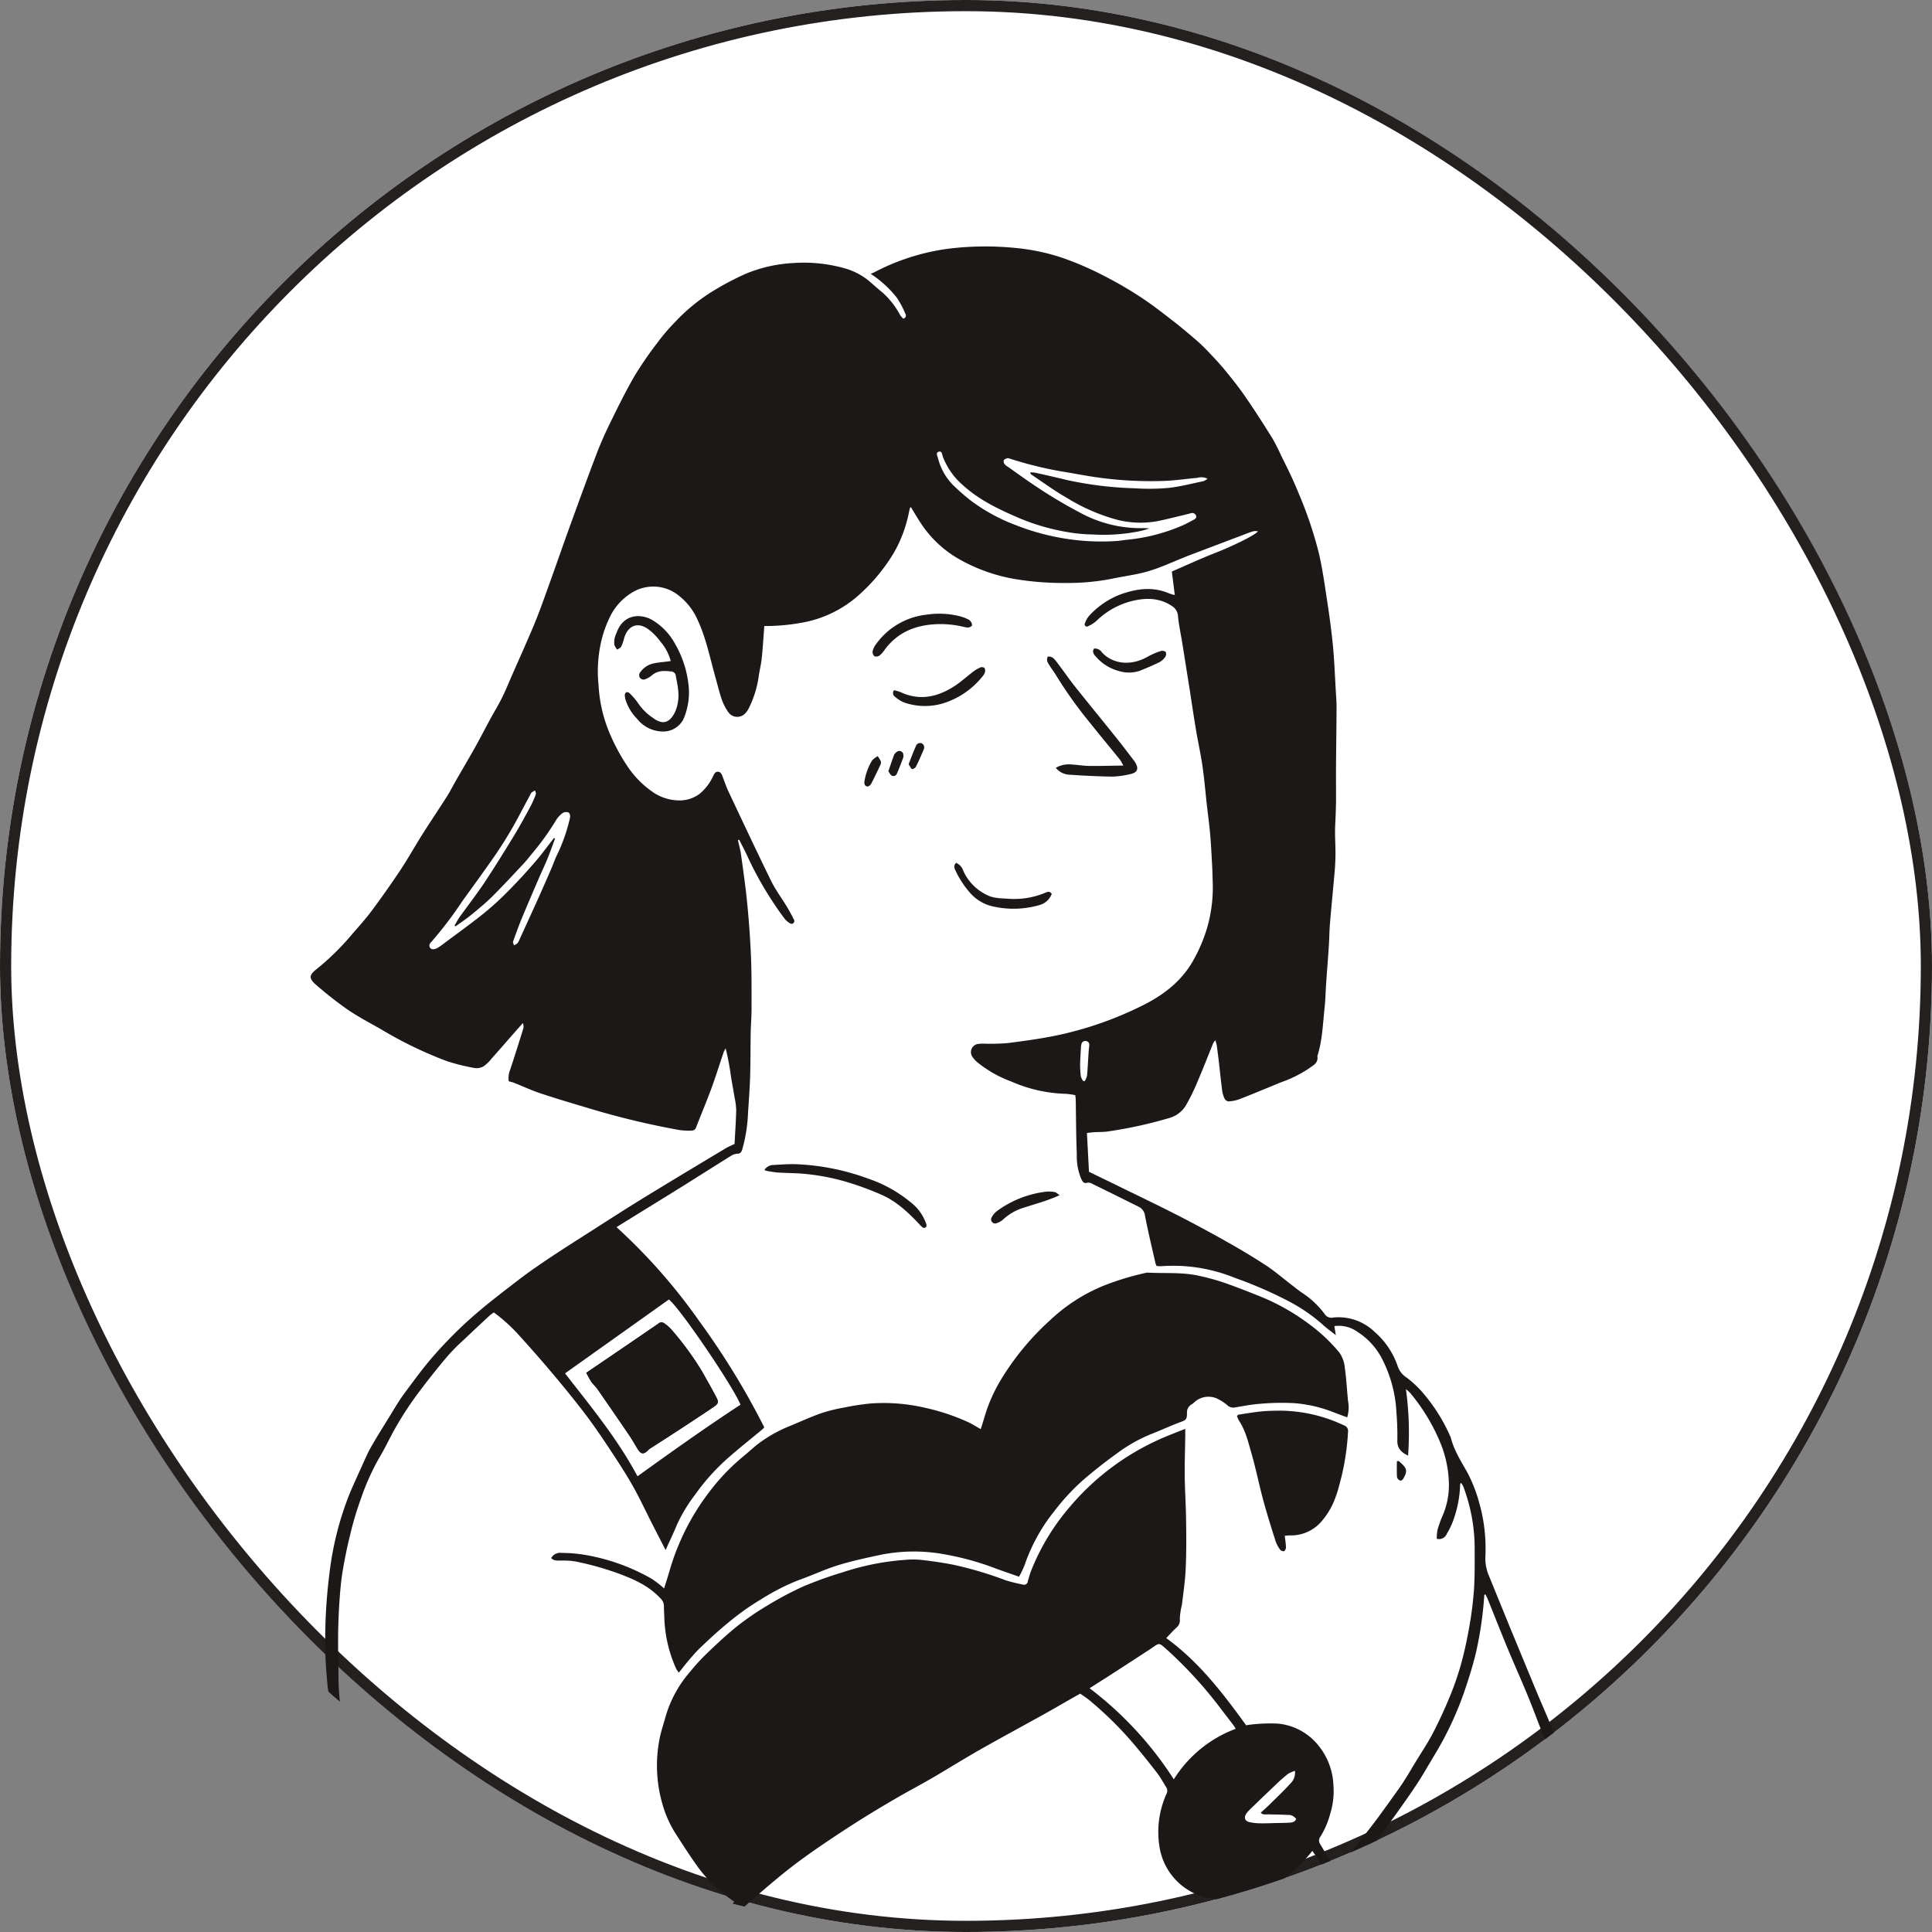
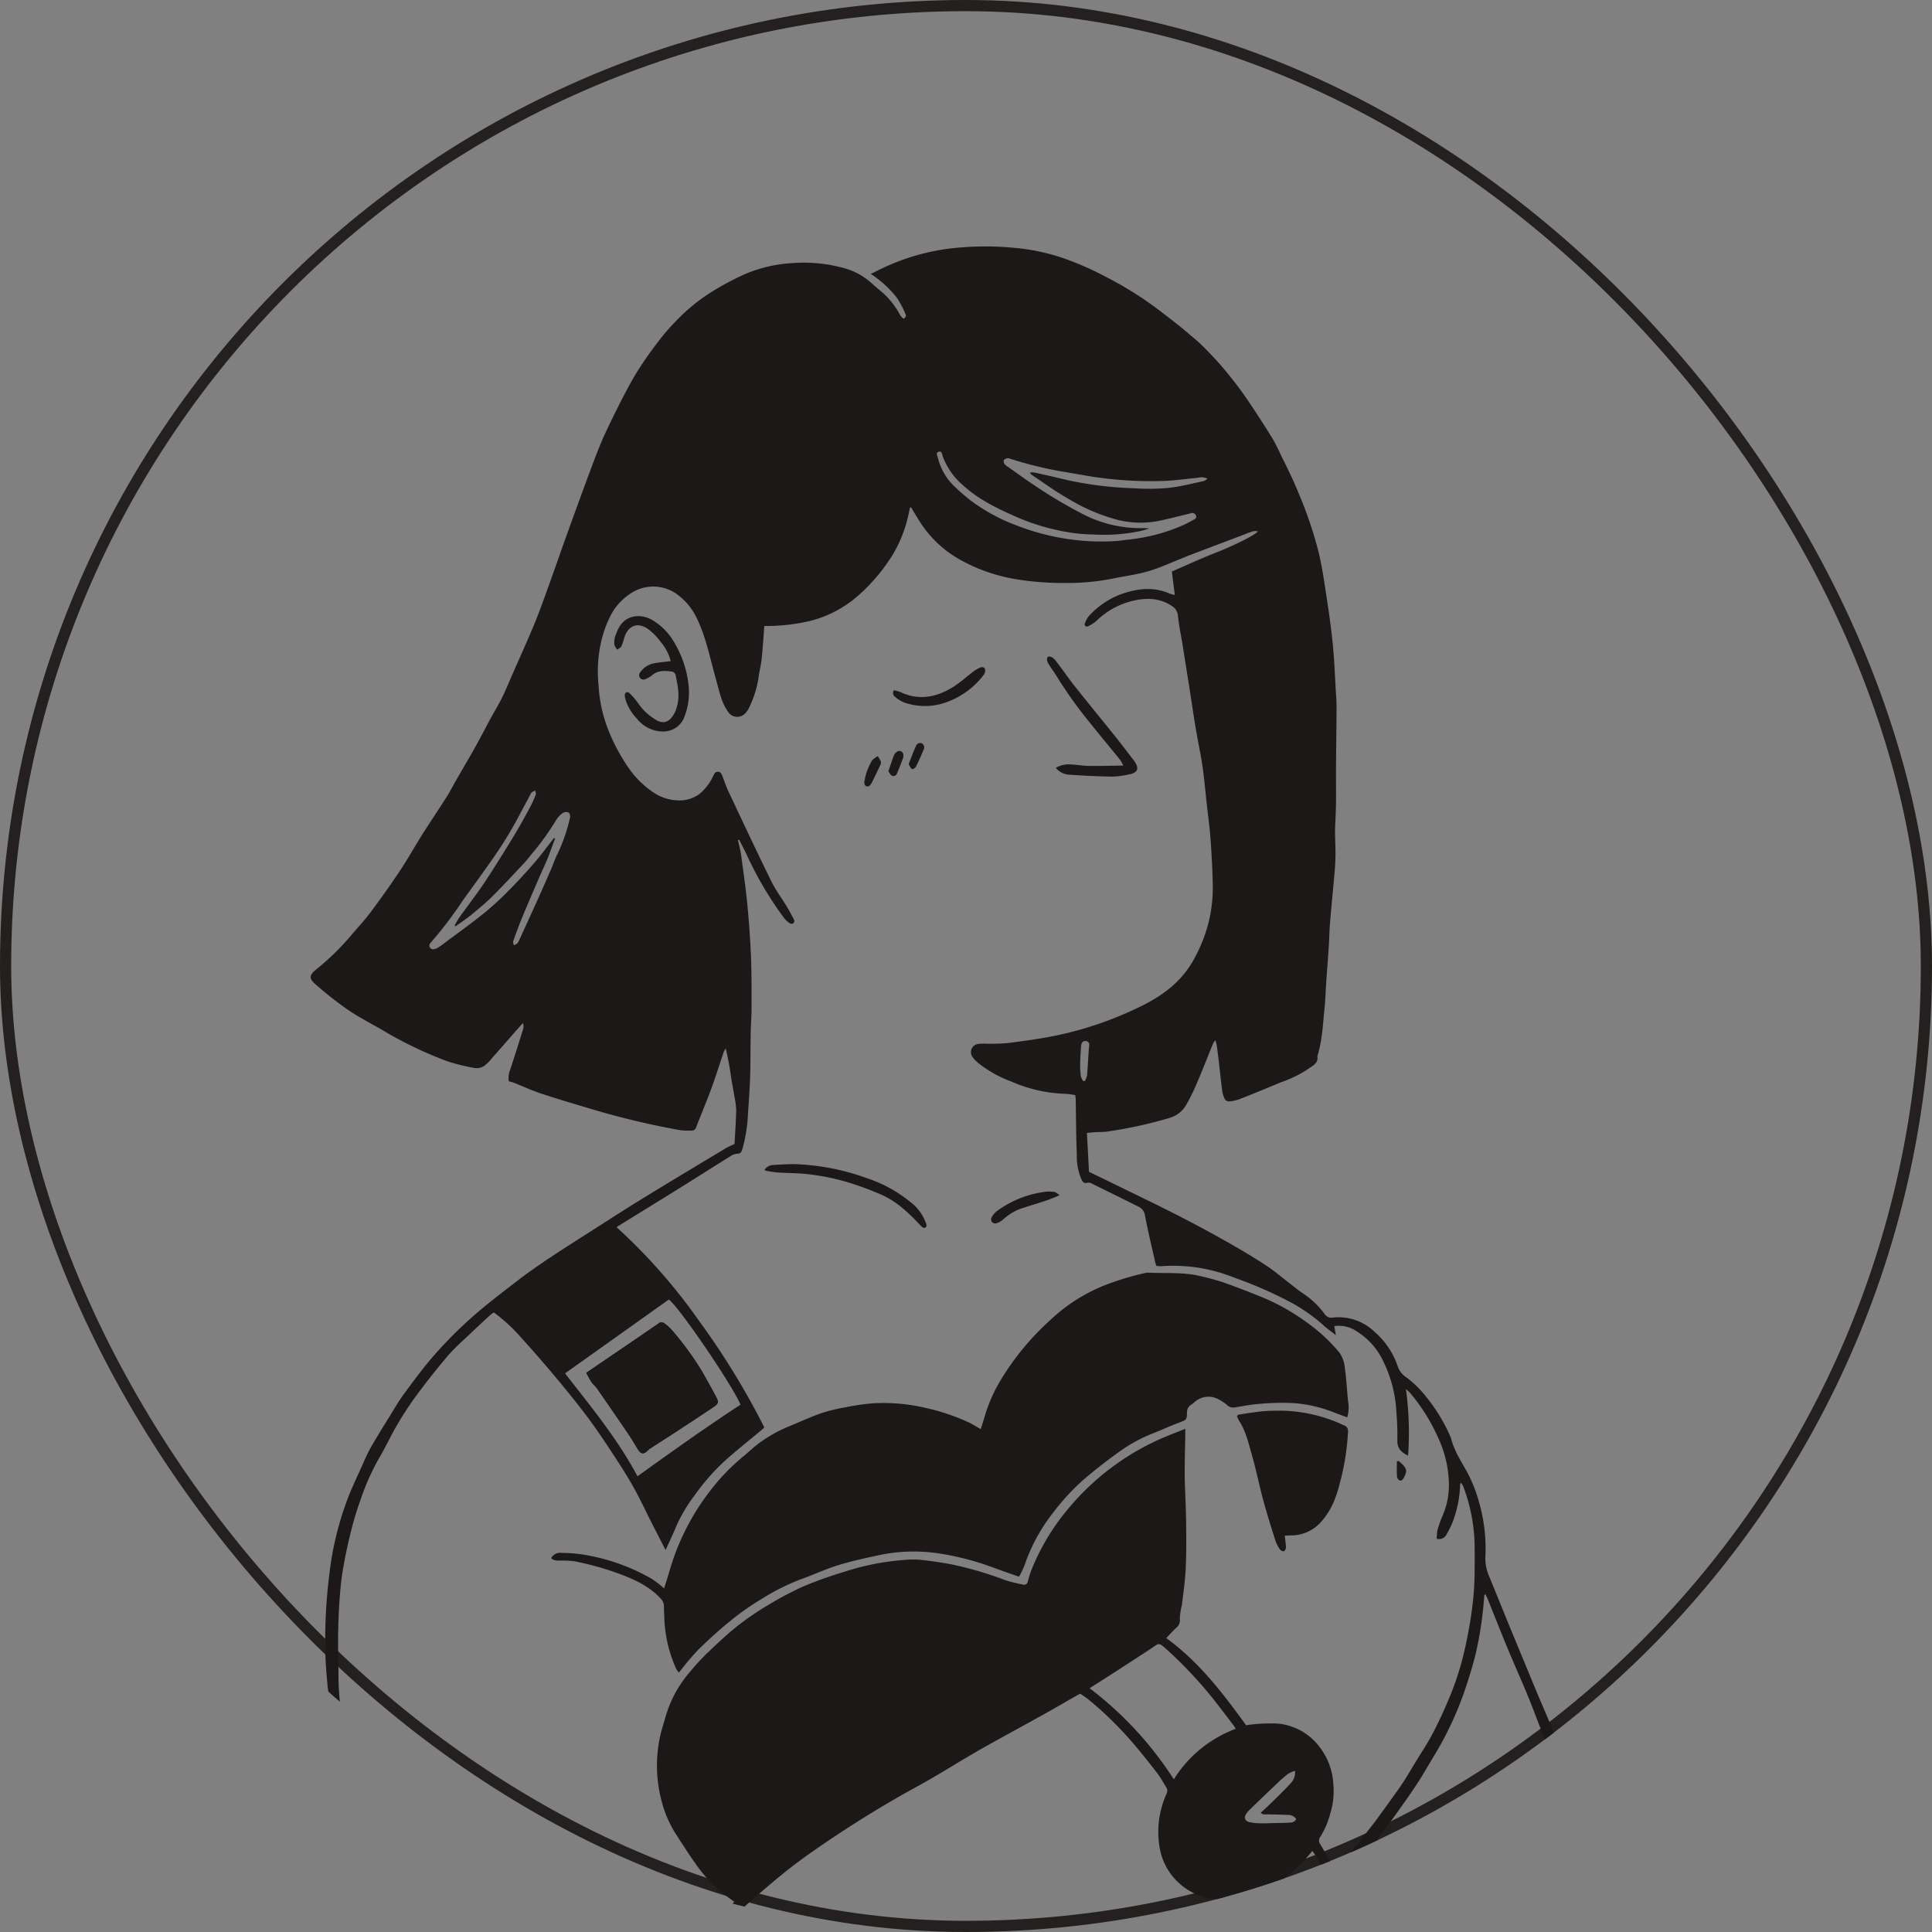
<svg xmlns="http://www.w3.org/2000/svg" width="432" height="432" viewBox="0 0 432 432">
  <rect x="0" y="0" width="432" height="432" fill="#808080" stroke="none" />
  <defs>
    <clipPath id="clip-path">
      <rect id="Rectangle_1666" data-name="Rectangle 1666" width="277.948" height="371.207" fill="none" />
    </clipPath>
  </defs>
  <g id="Groupe_7076" data-name="Groupe 7076" transform="translate(-778 -156)">
    <g id="Groupe_6954" data-name="Groupe 6954">
      <g id="ChatGPT_Image_21_avr._2025_22_24_41" data-name="ChatGPT Image 21 avr. 2025, 22_24_41" transform="translate(778 156)" fill="#fff" stroke="#24201f" stroke-width="2.5">
-         <rect width="432" height="432" rx="216" stroke="none" />
        <rect x="1.25" y="1.25" width="429.5" height="429.5" rx="214.75" fill="none" />
      </g>
    </g>
    <g id="Groupe_7217" data-name="Groupe 7217" transform="translate(847.468 211.107)">
      <g id="Groupe_7217-2" data-name="Groupe 7217" clip-path="url(#clip-path)">
        <path id="Tracé_12499" data-name="Tracé 12499" d="M227.978,350.417a16.941,16.941,0,0,0,.7-6.48,14.9,14.9,0,0,0-3.26-8.64,13.182,13.182,0,0,0-9.11-5,36.241,36.241,0,0,0-6.25.24c-.28.02-.55.09-.88.14-5.2-7.17-10.54-14.18-17.87-19.5.88-.92,1.53-1.65,2.25-2.32a2.066,2.066,0,0,0,.78-1.94,15.851,15.851,0,0,1,.48-3.22c.32-2.69.72-5.37.84-8.07.16-3.55.14-7.12.09-10.67-.04-3.38-.27-6.74-.31-10.12-.03-2.94.08-5.87.12-8.81.01-.46,0-.92,0-1.64-1.44.57-2.66,1.05-3.88,1.54a56.555,56.555,0,0,0-21.93,15.9,50.325,50.325,0,0,0-8.67,14.33c-.28.75-.5,1.53-.72,2.31a.851.851,0,0,1-1.14.73,36.089,36.089,0,0,1-3.85-.96,82.193,82.193,0,0,0-11.6-3.45c-2.46-.49-4.95-.84-7.45-1.12a20.787,20.787,0,0,0-3.7.04,56.728,56.728,0,0,0-13.51,2.71,89.136,89.136,0,0,0-8.83,3.15,73.637,73.637,0,0,0-8.05,4.26,61.972,61.972,0,0,0-6.81,4.65c-2.44,1.94-4.72,4.11-6.98,6.27a48.342,48.342,0,0,0-3.73,4.11,26.328,26.328,0,0,0-5.37,9.95c-.45,1.64-1.02,3.26-1.33,4.93a30.857,30.857,0,0,0,.6,14.39,24.965,24.965,0,0,0,2.83,6.51c1.69,2.64,3.38,5.28,5.21,7.82a32.077,32.077,0,0,0,7.44,7.22c.18.14.37.27.64.47-.13.14-.27.27-.4.4.9.23,1.79.45,2.7.66q3.66-3.285,7.44-6.42,3.555-2.94,7.34-5.6c3.33-2.34,6.73-4.59,10.17-6.79,2.92-1.86,5.9-3.64,8.9-5.39,2.62-1.53,5.31-2.93,7.94-4.46,3.61-2.1,7.15-4.32,10.78-6.39,4.84-2.74,9.73-5.38,14.59-8.08,2.2-1.23,4.38-2.5,6.57-3.75.41-.23.82-.46,1.32-.73.7.5,1.42.95,2.07,1.49a81.1,81.1,0,0,1,10.11,10.02q2.61,3.105,5.08,6.33c.74.98,1.33,2.08,1.98,3.12a1.454,1.454,0,0,1,.03,1.48,20.728,20.728,0,0,0-1.45,12.38,13.872,13.872,0,0,0,12.74,11.13q7.62-2.04,15.01-4.62a34.8,34.8,0,0,0,6.33-6.17c.47.69.87,1.21,1.2,1.78.25.43.48.88.71,1.33.69-.28,1.39-.56,2.08-.84-.76-1.27-1.5-2.56-2.26-3.82a1.429,1.429,0,0,1,.13-1.72,18.849,18.849,0,0,0,2.14-5.07M193,342.757a79.409,79.409,0,0,0-18.83-20.37c1.8-1.16,3.36-2.13,4.91-3.13q4.245-2.745,8.48-5.51c2.36-1.56,1.88-1.78,4.13.22a95.012,95.012,0,0,1,11.95,13.17c.93,1.21,1.85,2.41,2.77,3.62.13.18.24.38.43.7a27.765,27.765,0,0,0-13.84,11.3m25.79,9.69c-.95.06-1.9.06-2.85.08-1.23.03-2.47.09-3.7.06a10.761,10.761,0,0,1-2.39-.28c-.98-.26-1.21-1.02-.64-1.87a6.864,6.864,0,0,1,.94-1.07c2.01-1.95,4.03-3.88,6.06-5.81.75-.72,1.54-1.4,2.36-2.05a7.481,7.481,0,0,1,1.51-.65,3.367,3.367,0,0,1-1.05,2.88c-1.43,1.58-2.98,3.04-4.5,4.54-.67.66-1.37,1.28-2.1,1.95.55.54,1.09.35,1.57.36,1.47.05,2.94.03,4.41.13a2.085,2.085,0,0,1,1.95.92c-.33.72-.97.77-1.57.81m58.47-21.85c-1.01-2.51-2.12-4.97-3.16-7.47q-3-7.245-5.99-14.48-2.34-5.745-4.68-11.48a9.821,9.821,0,0,1-.77-4.04,37.578,37.578,0,0,0-1.42-12.39,33.408,33.408,0,0,0-2.54-6.48c-1.44-2.58-3.05-5.04-3.77-7.94-.04-.09-.08-.18-.12-.26a38.634,38.634,0,0,0-5.76-9.3,23.072,23.072,0,0,0-4-3.84,4.844,4.844,0,0,1-2.01-2.59,17.585,17.585,0,0,0-5.12-7.6,11.607,11.607,0,0,0-9.28-3.23,1.786,1.786,0,0,1-1.91-.78,19.461,19.461,0,0,0-4.94-4.68c-.91-.6-1.75-1.31-2.62-1.97-1.88-1.44-3.69-3.01-5.67-4.3-2.86-1.87-5.8-3.61-8.78-5.29q-5.4-3.045-10.92-5.87c-3.89-1.99-7.83-3.88-11.76-5.8-2.63-1.29-5.28-2.57-8.01-3.9-.15-2.9-.3-5.73-.46-8.68.69-.07,1.2-.14,1.71-.17.95-.06,1.91-.02,2.85-.15a97.663,97.663,0,0,0,14.04-3.08,6.294,6.294,0,0,0,3.59-2.87,45.431,45.431,0,0,0,2.56-5.25c1.22-2.84,2.33-5.72,3.5-8.58a4.7,4.7,0,0,1,.46-.64,11.165,11.165,0,0,1,.32,1.13c.16,1.18.31,2.36.45,3.53.26,2.22.48,4.44.77,6.65a5.907,5.907,0,0,0,.6,1.88,1.119,1.119,0,0,0,.9.49,8.635,8.635,0,0,0,2.35-.49c3.1-1.21,6.17-2.49,9.24-3.76a27.442,27.442,0,0,0,6.13-3c1-.75,2.33-1.24,2.06-2.88,1.11-3.48,1.22-7.1,1.6-10.68.2-1.79.23-3.6.35-5.4.19-2.79.42-5.57.6-8.36.12-1.75.12-3.5.27-5.25.32-3.87.71-7.75,1.05-11.62.11-1.33.17-2.66.18-3.98,0-1.65-.1-3.3-.1-4.95.01-1.41.11-2.82.16-4.24.03-.94.06-1.89.06-2.84.01-2.56-.02-5.11,0-7.67.03-4.37.1-8.73.12-13.09,0-1.19-.1-2.37-.17-3.56-.2-3.36-.32-6.73-.64-10.09-.32-3.3-.77-6.6-1.27-9.89-.55-3.61-1.05-7.24-1.87-10.8a90.052,90.052,0,0,0-4.5-13.36c-.52-1.27-1.06-2.53-1.64-3.78-.74-1.59-1.53-3.16-2.31-4.73a42.632,42.632,0,0,0-2-3.93c-1.95-3.13-3.95-6.25-6.05-9.29-1.45-2.1-3.05-4.11-4.68-6.08-1.34-1.61-2.79-3.12-4.24-4.62a35,35,0,0,0-2.61-2.4c-1.37-1.16-2.73-2.33-4.15-3.43-2.17-1.69-4.34-3.39-6.61-4.95a83.835,83.835,0,0,0-9.18-5.43,69.2,69.2,0,0,0-9.53-4.12A46.61,46.61,0,0,0,157.5.327a67.753,67.753,0,0,0-14.93.18,49.831,49.831,0,0,0-16.61,5.3c-.21.11-.43.19-.74.32a24.47,24.47,0,0,1,5.82,5.3,20.874,20.874,0,0,1,1.93,3.61.647.647,0,0,1,.11.29.7.7,0,0,1-.58.81,5,5,0,0,1-.68-.77,18.264,18.264,0,0,0-4.01-5.11c-.92-.75-1.82-1.53-2.7-2.32a14.916,14.916,0,0,0-5.74-3.06,33.673,33.673,0,0,0-11.56-1.16,31.771,31.771,0,0,0-10.52,2.39,62.47,62.47,0,0,0-6.93,3.62,40.941,40.941,0,0,0-8.83,7.12,43.8,43.8,0,0,0-4.06,4.76,80.041,80.041,0,0,0-5,7.27c-1.94,3.32-3.64,6.78-5.34,10.23-1.17,2.38-2.26,4.81-3.21,7.3-2.07,5.41-4.04,10.86-6.02,16.31-1.55,4.28-3.03,8.58-4.58,12.87-1.06,2.94-2.09,5.89-3.28,8.78-1.58,3.81-3.29,7.57-4.95,11.35-.76,1.74-1.47,3.5-2.31,5.2-.77,1.57-1.7,3.06-2.53,4.59-1.18,2.17-2.3,4.36-3.5,6.51-1.39,2.49-2.85,4.93-4.26,7.4-.69,1.19-1.3,2.43-2.04,3.59-1.78,2.8-3.64,5.55-5.42,8.36-1.67,2.64-3.19,5.39-4.92,8-2.04,3.08-4.19,6.11-6.39,9.08-1.32,1.8-2.83,3.46-4.29,5.14a57.242,57.242,0,0,1-8.1,8c-1.69,1.32-1.8,2.08-.14,3.5a83.766,83.766,0,0,0,7.05,5.54c2.39,1.63,4.97,2.98,7.49,4.41a89.3,89.3,0,0,0,14.73,7.13,45.8,45.8,0,0,0,6.21,1.54,3.1,3.1,0,0,0,2.02-.4,8.682,8.682,0,0,0,1.81-1.77c1.68-1.88,3.33-3.78,4.99-5.68.65-.73,1.3-1.46,1.95-2.2a2,2,0,0,1,.08,1.3c-.95,3.04-1.9,6.07-2.9,9.09a4.982,4.982,0,0,0-.33,2.62c.42.12.79.19,1.13.32,2.03.81,4.01,1.74,6.08,2.42,3.74,1.24,7.53,2.35,11.31,3.48a179.116,179.116,0,0,0,19.67,4.69,15.22,15.22,0,0,0,2.7.12,1.031,1.031,0,0,0,1.03-.8c1.11-2.87,2.32-5.71,3.38-8.6,1-2.72,1.85-5.49,2.79-8.23a4.152,4.152,0,0,1,.42-.74,59.826,59.826,0,0,1,1.19,6.36c.25,1.54.55,3.08.8,4.62a16.39,16.39,0,0,1,.36,2.79c-.06,2.49-.23,4.98-.37,7.6l-.01-.01c-.71.35-1.42.63-2.06,1.02-6.19,3.72-12.39,7.43-18.55,11.21-4.05,2.49-8.04,5.07-12.04,7.63-2.92,1.86-5.85,3.72-8.73,5.64-2.28,1.53-4.56,3.09-6.74,4.76-3.58,2.75-7.18,5.48-10.56,8.46a94.907,94.907,0,0,0-8.32,8.34c-2.48,2.79-4.69,5.84-6.92,8.85-1.21,1.64-2.22,3.42-3.3,5.16-1.39,2.25-2.8,4.5-4.11,6.8-.77,1.35-1.37,2.81-2.02,4.23-.92,2.03-1.85,4.05-2.71,6.09a70.191,70.191,0,0,0-4.52,17.91,118.549,118.549,0,0,0-.93,16.63c.02,2.71.24,5.41.49,8.11.05.54.12,1.08.2,1.62.85.76,1.72,1.51,2.59,2.25-.01-.1-.03-.2-.04-.3a56.919,56.919,0,0,1-.28-6.39c-.06-2.8-.11-5.6-.08-8.4q.045-3.63.29-7.26c.15-2.22.33-4.45.69-6.65.46-2.81,1.03-5.61,1.72-8.37a69.969,69.969,0,0,1,2.36-7.92,53.462,53.462,0,0,1,3.97-8.96c1.15-1.9,2.12-3.91,3.17-5.88a74.732,74.732,0,0,1,6.19-9.53q3-3.99,6.22-7.78a46.384,46.384,0,0,1,3.72-3.7c1.85-1.77,3.72-3.51,5.6-5.25a8.108,8.108,0,0,1,.89-.65,37.9,37.9,0,0,1,5.94,5.45q3.975,4.38,7.77,8.91c2.41,2.88,4.78,5.8,7.04,8.79,1.88,2.5,3.63,5.1,5.35,7.71s3.44,5.23,4.98,7.96,2.85,5.57,4.27,8.36c.98,1.93,1.98,3.84,3.05,5.95.94-2.08,1.8-3.87,2.56-5.71a35.072,35.072,0,0,1,4.05-6.69,47.73,47.73,0,0,1,7.63-8.43c2.44-2.12,4.96-4.13,7.44-6.19a3.078,3.078,0,0,0,.38-.43,170.285,170.285,0,0,0-14.5-23.69,127.182,127.182,0,0,0-18.53-21.06c.77-.49,1.32-.83,1.87-1.17,4.24-2.62,8.49-5.23,12.73-7.87,3.67-2.29,7.32-4.62,10.99-6.9a2.971,2.971,0,0,1,1.42-.48c.76-.01.93-.42,1.12-1.02a34.464,34.464,0,0,0,1.27-8.07c.19-2.79.39-5.58.48-8.37.09-3.18.06-6.36.12-9.53.03-1.8.19-3.6.19-5.4,0-3.85.03-7.69-.12-11.53q-.255-6.045-.85-12.07c-.35-3.63-.88-7.25-1.38-10.87-.15-1.1-.46-2.17-.7-3.25.09-.03.18-.07.28-.1.57,1.13,1.17,2.24,1.7,3.38a78.707,78.707,0,0,0,6.18,11.06c.74,1.1,1.5,2.19,2.3,3.24a4.582,4.582,0,0,0,1.18,1.01.632.632,0,0,0,.65.04.625.625,0,0,0,.25-.84c-.49-.98-1.01-1.95-1.57-2.88-1.18-1.95-2.56-3.79-3.56-5.83-3.26-6.65-6.4-13.35-9.56-20.05-.52-1.11-.9-2.3-1.35-3.44-.18-.47-.41-.88-.99-.89s-.78.45-1,.87a11.42,11.42,0,0,1-3.06,4.06,7.53,7.53,0,0,1-4.81,1.48,10.561,10.561,0,0,1-6.05-2.14,21.192,21.192,0,0,1-5.13-5.26,43.236,43.236,0,0,1-4.51-8.53,31.958,31.958,0,0,1-2.11-9.84,29.819,29.819,0,0,1,.66-10.05,25.172,25.172,0,0,1,2.2-5.83,12.967,12.967,0,0,1,5.07-5.08,9.075,9.075,0,0,1,10.26,1.14,13.971,13.971,0,0,1,3.87,5.04c1.96,4.12,2.82,8.56,4.04,12.9.49,1.73.9,3.5,1.49,5.2a12.128,12.128,0,0,0,1.45,2.76c.07.09.15.18.23.27a2.427,2.427,0,0,0,3.42.06,4.713,4.713,0,0,0,.91-1.26,23.2,23.2,0,0,0,2.26-7.46c.2-1.21.49-2.42.62-3.64.23-2.17.36-4.35.53-6.52.01-.23.03-.46.05-.75a45.428,45.428,0,0,0,9.23-.91,25.81,25.81,0,0,0,11.83-5.95,40.825,40.825,0,0,0,7.82-9.36,29.78,29.78,0,0,0,3.45-9.14c.07-.33.14-.65.22-.97.02-.08.1-.13.22-.28.7,1.15,1.37,2.29,2.08,3.39a25.158,25.158,0,0,0,9.45,8.67,38.281,38.281,0,0,0,12.37,4.14,65.572,65.572,0,0,0,10.65.78,51.17,51.17,0,0,0,10.48-.96c2.69-.57,5.45-.89,8.08-1.67,2.72-.8,5.31-2.03,7.96-3.07.22-.09.44-.19.66-.28q6.51-2.475,13.03-4.94a18.223,18.223,0,0,1,1.88-.66,3.507,3.507,0,0,1,.97.03c-.69.93-5.95,3.43-9.52,4.82-3.26,1.27-6.44,2.75-9.73,4.17.22,1.73.43,3.4.66,5.26a11.109,11.109,0,0,1-1.25-.36c-3.65-1.59-7.27-1.07-10.85.2a18.448,18.448,0,0,0-7.02,4.76,5.143,5.143,0,0,0-.97,1.7.484.484,0,0,0,.03.54.5.5,0,0,0,.69.12,7.293,7.293,0,0,0,1.9-1.23,17.327,17.327,0,0,1,8.31-4.49c2.95-.66,5.85-.57,8.5,1.2a2.852,2.852,0,0,1,1.38,2.32c.19,1.98.62,3.93.94,5.9q.855,5.355,1.7,10.69c.45,2.86.86,5.73,1.34,8.58.47,2.8,1.09,5.58,1.5,8.39.41,2.87.65,5.76.97,8.63.24,2.17.55,4.32.73,6.49.21,2.35.32,4.71.45,7.06.07,1.23.08,2.47.13,3.7a32.731,32.731,0,0,1-1,9.3,34.588,34.588,0,0,1-3.18,7.89c-2.68,4.95-6.9,8.13-11.81,10.53a79.677,79.677,0,0,1-18.67,6.5c-3.71.78-7.49,1.29-11.26,1.77a46.006,46.006,0,0,1-5.12.12,7.789,7.789,0,0,0-1.28.05,1.844,1.844,0,0,0-1.35,2.98,5.982,5.982,0,0,0,1.17,1.24,26.511,26.511,0,0,0,7.42,4.18,32.428,32.428,0,0,0,12.3,2.77,15.579,15.579,0,0,1,2.05.3c.03.33.09.65.1.96.07,4.08.07,8.17.24,12.25a13.012,13.012,0,0,0,.96,5.44c.31.63.54,1.21,1.47.91a1.693,1.693,0,0,1,1.05.27c3.42,1.68,6.82,3.36,10.23,5.06a2.537,2.537,0,0,1,1.53,2c.68,3.59,1.55,7.13,2.35,10.7a6.007,6.007,0,0,0,.23.59,6.886,6.886,0,0,0,1.11.06,36.46,36.46,0,0,1,16.33,2.58,92.62,92.62,0,0,1,12.02,5.21,37.574,37.574,0,0,1,7.73,5.3c.85.8,1.83,1.47,2.91,2.33-.13-.79-.23-1.37-.34-2.02a7.086,7.086,0,0,1,5.07,1.21,15.641,15.641,0,0,1,5.74,6.38,29.168,29.168,0,0,1,3.08,11.76,61.948,61.948,0,0,1,.2,6.25c-.04,1.7.84,2.6,2.4,3.36a71.11,71.11,0,0,0-.48-14.87,9.873,9.873,0,0,1,.9.8,42.328,42.328,0,0,1,6.5,10.5,25.414,25.414,0,0,1,2.2,9.51,17.094,17.094,0,0,1-1.35,7.37,25.234,25.234,0,0,0-1.2,3.35,10.4,10.4,0,0,0-.15,1.93,1.864,1.864,0,0,0,2.24-1.11,16.677,16.677,0,0,0,1.7-3.75,25.022,25.022,0,0,0,1.28-7.27c0-.09.07-.17.18-.4a4.509,4.509,0,0,1,.51.8,39.255,39.255,0,0,1,2.56,13.51c0,3.18.05,6.37-.15,9.54a80.149,80.149,0,0,1-1.07,8.46c-.5,2.85-1.11,5.69-1.89,8.47a64.544,64.544,0,0,1-2.59,7.38c-1.12,2.71-2.36,5.38-3.72,7.98-1.17,2.22-2.58,4.31-3.88,6.45-.86,1.41-1.68,2.85-2.58,4.23-.88,1.35-1.83,2.65-2.77,3.96-1.36,1.88-2.7,3.78-4.11,5.62-1.64,2.12-3.29,4.24-5.02,6.28q3.03-1.3,6.02-2.72a12.155,12.155,0,0,1,1.36-2.05c1.47-1.92,2.87-3.89,4.27-5.86,1.18-1.66,2.34-3.34,3.45-5.04.88-1.34,1.68-2.73,2.5-4.11.44-.72.87-1.46,1.3-2.18a73.51,73.51,0,0,0,6.52-13.88c.99-2.87,1.9-5.77,2.62-8.72a82.9,82.9,0,0,0,1.89-12.94c0-.07.1-.13.22-.28.2.41.41.76.56,1.14,1.49,3.7,2.95,7.41,4.48,11.1,1.44,3.46,2.98,6.88,4.41,10.35,1.16,2.8,2.2,5.66,3.32,8.48.19.47.38.95.57,1.42.66-.49,1.32-.99,1.97-1.49-.22-.58-.46-1.16-.69-1.74M58,127.677a38.1,38.1,0,0,1-3.01,8.57c-.44.95-.77,1.94-1.19,2.9q-1.41,3.255-2.86,6.5-2.07,4.59-4.18,9.17a3.717,3.717,0,0,1-.54,1,2.566,2.566,0,0,1-.77.44c-.07-.28-.27-.61-.19-.84.62-1.74,1.25-3.48,1.95-5.19,1.25-3.02,2.55-6.02,3.84-9.02.62-1.44,1.3-2.85,1.9-4.3.6-1.48,1.13-3,1.69-4.5-.08-.04-.16-.08-.23-.12l-.01-.01c-1.43,1.81-2.78,3.69-4.3,5.44-1.92,2.22-3.91,4.39-5.99,6.48a64.219,64.219,0,0,1-5.46,4.97c-2.84,2.29-5.82,4.41-8.74,6.6a14.792,14.792,0,0,1-1.4.99,2.439,2.439,0,0,1-1.04.39.816.816,0,0,1-.57-.14.806.806,0,0,1-.22-1.12,2.118,2.118,0,0,1,.35-.44,86.041,86.041,0,0,0,6.87-9.04c2.11-2.93,4.24-5.84,6.31-8.8a91.7,91.7,0,0,0,6.16-9.89c.88-1.68,1.78-3.35,2.68-5.02a1.791,1.791,0,0,1,.36-.61,3.694,3.694,0,0,1,.78-.43c.05.29.24.62.15.85a22.147,22.147,0,0,1-1.2,2.73c-1.2,2.21-2.4,4.42-3.7,6.56-2.15,3.52-4.32,7.03-6.6,10.47-1.77,2.64-3.72,5.15-5.57,7.73-.4.57-.72,1.21-1.08,1.81l.2.22c1.2-.87,2.44-1.69,3.58-2.62,1.61-1.33,3.23-2.66,4.71-4.13,2.41-2.41,4.72-4.92,7.06-7.41.65-.69,1.21-1.47,1.83-2.19a59.451,59.451,0,0,0,5.37-7.5,5.419,5.419,0,0,1,1.46-1.52,1.479,1.479,0,0,1,1.28-.08c.24.12.39.75.32,1.1m22.09,107.79c2.35,1.74,14.26,19.23,16.02,23.52-7.77,5.08-15.33,10.46-23.03,16.01-4.52-8.48-10.5-15.66-16.2-23.02,7.84-5.57,15.53-11.04,23.21-16.51m120.43-183.52a3.438,3.438,0,0,1-.88.53c-2.6.54-5.18,1.23-7.81,1.51a47.461,47.461,0,0,1-7.54.09,81.853,81.853,0,0,1-14.96-1.8q-3.735-.9-7.48-1.72a4.769,4.769,0,0,0-1-.01c.11.2.15.36.25.43,2.64,1.76,5.21,3.66,7.97,5.23a42.219,42.219,0,0,0,11.32,4.92,21.208,21.208,0,0,0,9.04.28c1.99-.4,3.97-.92,5.95-1.39.46-.11.92-.23,1.38-.35a.92.92,0,0,1,1.2.5c.22.52-.2.78-.58.98-.93.49-1.84,1-2.8,1.39a40.785,40.785,0,0,1-12.09,3.05c-.66.06-1.32.2-1.98.25a50.774,50.774,0,0,1-11.49-.46,52.588,52.588,0,0,1-11.24-3.02,40.8,40.8,0,0,1-10.23-5.57,47.8,47.8,0,0,1-3.94-3.46,13.127,13.127,0,0,1-3.35-6.02c-.13-.45-.53-1.16.12-1.39.81-.29.8.61.97,1.08a15.8,15.8,0,0,0,4.43,6.33c3.67,3.37,8.06,5.43,12.56,7.38a48.584,48.584,0,0,0,10.63,3.12,35.407,35.407,0,0,0,5.81.57,40.564,40.564,0,0,0,10.08-.63,17.659,17.659,0,0,0,2.68-.72c-.47-.02-.95-.08-1.42-.06a28.253,28.253,0,0,1-14.08-3.46,107.642,107.642,0,0,1-10.61-6.38c-1.85-1.23-3.64-2.55-5.46-3.83a3.288,3.288,0,0,1-.78-.61,1.048,1.048,0,0,1-.22-.87c.1-.24.49-.4.78-.48a1.311,1.311,0,0,1,.68.12,86.332,86.332,0,0,0,11.3,2.8c2.1.34,4.2.73,6.3,1.08a85.838,85.838,0,0,0,16.48,1.08c2.61-.07,5.2-.47,7.8-.7a3.028,3.028,0,0,1,2.23.2Zm-27.41,134.66-.36.02a3.485,3.485,0,0,1-.53-1.01,18.6,18.6,0,0,1-.17-2.69c.02-1.28.11-2.55.19-3.83a3.376,3.376,0,0,1,.1-.7c0-.03.01-.05.01-.08a.879.879,0,0,1,1.05-.64.031.031,0,0,1,.02.01.8.8,0,0,1,.67.92c-.01.38-.09.76-.11,1.13-.13,1.89-.22,3.78-.38,5.67a4.661,4.661,0,0,1-.49,1.2" fill="#1b1817" />
        <path id="Tracé_12500" data-name="Tracé 12500" d="M61.626,251.861c.427.765.742,1.439,1.158,2.043.375.544.911.975,1.288,1.519q3.572,5.146,7.1,10.322c.693,1.02,1.3,2.1,1.944,3.15.73,1.185,1.336,1.259,2.3.292a2.738,2.738,0,0,1,.425-.365c1.913-1.239,3.838-2.459,5.746-3.708,2.859-1.872,5.724-3.739,8.552-5.658,1.047-.711,1.125-1.057.55-2.156-1.012-1.933-2.1-3.823-3.162-5.728a67.906,67.906,0,0,0-6.791-9.306,9.376,9.376,0,0,0-1.692-1.49,1.014,1.014,0,0,0-1.3.08c-5.276,3.626-10.571,7.224-16.118,11Z" fill="#1b1817" />
        <path id="Tracé_12501" data-name="Tracé 12501" d="M231.754,261.817c-1.127-.422-2.148-.8-3.162-1.187a30.19,30.19,0,0,0-8.725-1.993,54.281,54.281,0,0,0-7.523.144c-1.884.13-3.755.505-5.625.808a1.9,1.9,0,0,1-1.7-.439,9.819,9.819,0,0,0-2-1.352,4.64,4.64,0,0,0-5.332.558,5.536,5.536,0,0,1-.664.538,2.044,2.044,0,0,0-1.08,1.981c-.006,1.486-.237,1.544-1.624,2.065-2.218.831-4.37,1.837-6.581,2.694a34.262,34.262,0,0,0-7.414,4.219c-2.55,1.812-5.005,3.77-7.393,5.792a49.941,49.941,0,0,0-6.775,7.3,39.709,39.709,0,0,0-6.53,11.936,22.716,22.716,0,0,1-1.235,2.57c-1.8-.635-3.457-1.2-5.1-1.8a62.777,62.777,0,0,0-12.635-3.388,37.639,37.639,0,0,0-13.315.311c-3.149.682-6.317,1.346-9.39,2.3-2.98.923-5.823,2.274-8.772,3.31a48.983,48.983,0,0,0-8.366,4.258,56.268,56.268,0,0,0-6.882,4.817c-2.508,2.02-4.891,4.207-7.207,6.447a56.25,56.25,0,0,0-3.7,4.318c-.21.249-.406.505-.7.866a5.193,5.193,0,0,1-.587-.831,30.073,30.073,0,0,1-2.647-11.017c-.019-.994-.109-1.989-.1-2.982a2.435,2.435,0,0,0-.767-1.76c-2.427-2.63-5.52-4.094-8.8-5.344a65.955,65.955,0,0,0-10.4-2.95,17.287,17.287,0,0,0-2.822-.165c-.826-.029-1.7.18-2.418-.552a2.249,2.249,0,0,1,2.31-1.163,33.2,33.2,0,0,1,4.682.35,45.175,45.175,0,0,1,15.51,5.46,23.709,23.709,0,0,1,2.74,2.131c.387-1.235.781-2.426,1.13-3.626a53.208,53.208,0,0,1,8.912-17.864,47.235,47.235,0,0,1,7.541-7.925c1.178-.958,2.284-2.009,3.48-2.941a31.392,31.392,0,0,1,7.323-4.067c2.275-.952,4.525-1.979,6.851-2.787a37.4,37.4,0,0,1,5.235-1.274,52.7,52.7,0,0,1,5.9-.884,40.85,40.85,0,0,1,12.167,1.021,47.439,47.439,0,0,1,9.427,3.156c.936.431,1.81,1,2.84,1.577.328-1.059.649-2.034.93-3.022a35.02,35.02,0,0,1,3.518-7.923,59.337,59.337,0,0,1,11.006-13.364,38.649,38.649,0,0,1,12.287-7.873,62.232,62.232,0,0,1,9.127-2.754,1.546,1.546,0,0,1,.422-.064c3.926.219,7.894-.154,11.767.769a52.059,52.059,0,0,1,5.349,1.474c3.042,1.078,6.055,2.249,9.038,3.479a49.24,49.24,0,0,1,10.3,6.027,37.1,37.1,0,0,1,6.47,6.163,7.062,7.062,0,0,1,1.2,3.434c.349,2.44.462,4.912.713,7.37a7.59,7.59,0,0,1-.194,3.657Z" fill="#1b1817" />
        <path id="Tracé_12502" data-name="Tracé 12502" d="M217.8,288.287c.107.915.256,1.754.276,2.6.008.3-.247.812-.476.874a1.108,1.108,0,0,1-.9-.454,7.385,7.385,0,0,1-.971-1.89c-.94-2.984-1.892-5.967-2.708-8.985-.94-3.479-1.643-7.022-2.636-10.485-.728-2.541-1.328-5.157-2.826-7.422a6.169,6.169,0,0,1-.443-1.026c.159-.126.26-.274.381-.291,1.688-.256,3.372-.542,5.07-.719,1.268-.132,2.55-.146,3.828-.167a33.812,33.812,0,0,1,14.593,3.257,1.343,1.343,0,0,1,.965,1.5,55.979,55.979,0,0,1-1.486,10.122c-.39,1.416-.7,2.863-1.22,4.234a16.868,16.868,0,0,1-3.413,5.862,8.949,8.949,0,0,1-6.868,2.917c-.369,0-.738.045-1.163.074Z" fill="#1b1817" />
        <path id="Tracé_12503" data-name="Tracé 12503" d="M80.51,92.708A10.83,10.83,0,0,0,78.239,88.4a13.321,13.321,0,0,0-2.77-2.83c-2.342-1.68-4.53-.81-5.365,1.979a11,11,0,0,1-.639,1.878c-.163.317-.6.49-.919.727a4.157,4.157,0,0,1-.627-1.016,4.411,4.411,0,0,1,.437-2.624c1.5-4.473,5.6-4.467,8.152-2.908a13.906,13.906,0,0,1,4.945,5.211,23.271,23.271,0,0,1,2.972,8.708,15.018,15.018,0,0,1-1.1,8.23,5.1,5.1,0,0,1-4.817,2.7,7.44,7.44,0,0,1-5.544-2.857,10.653,10.653,0,0,1-2.513-4.1,5.249,5.249,0,0,1-.219-1.109.887.887,0,0,1,.321-.7.825.825,0,0,1,.74.2,14.252,14.252,0,0,1,1.94,2.271,12.081,12.081,0,0,0,3.329,3.275c2.226,1.668,3.821,1.07,5.023-1.577a9.679,9.679,0,0,0,.554-4.914c-.087-.987-.332-1.962-.5-2.941a1.067,1.067,0,0,0-1.045-.969c-1.542-.186-3.034-.241-4.318.888a5.182,5.182,0,0,1-1.34.789,1.009,1.009,0,0,1-1.3-.254,1.027,1.027,0,0,1,.117-1.315,4.761,4.761,0,0,1,2.785-1.876c1.055-.251,2.154-.313,3.234-.46l.732-.1Z" fill="#1b1817" />
        <path id="Tracé_12504" data-name="Tracé 12504" d="M166.622,116.578a5.681,5.681,0,0,1,3.444-.744c1.327.049,2.649.307,3.974.324,2.449.031,4.9-.047,7.665-.084a10.923,10.923,0,0,0-.734-1.3c-2.238-2.766-4.522-5.493-6.733-8.281a94.706,94.706,0,0,1-7.525-10.537c-.458-.775-1.027-1.482-1.5-2.251-.359-.587-.831-1.187-.381-2,1.033-.109,1.54.641,2.037,1.29,1.36,1.768,2.616,3.617,4,5.363,3.038,3.826,6.142,7.6,9.2,11.415,1.393,1.74,2.731,3.525,4.094,5.291.029.037.054.078.082.117,1.039,1.558.684,2.5-1.129,2.84a19.557,19.557,0,0,1-3.807.523c-3.224-.045-6.449-.208-9.665-.425a4.1,4.1,0,0,1-3.028-1.542Z" fill="#1b1817" />
        <path id="Tracé_12505" data-name="Tracé 12505" d="M101.451,206.513a2.474,2.474,0,0,1,2.17-1.133c1.707-.1,3.422-.225,5.128-.161a52.5,52.5,0,0,1,15.856,3.2,30.081,30.081,0,0,1,9.425,5.2,10.258,10.258,0,0,1,3.368,4.328,3.717,3.717,0,0,1,.284.8.542.542,0,0,1-.861.581,4.027,4.027,0,0,1-.711-.688c-2.525-2.671-5.188-5.192-8.618-6.657a67.207,67.207,0,0,0-7.337-2.712,49.5,49.5,0,0,0-10.2-1.944c-1.8-.138-3.607-.138-5.408-.251-.845-.052-1.684-.222-2.523-.355a3.006,3.006,0,0,1-.573-.218Z" fill="#1b1817" />
-         <path id="Tracé_12506" data-name="Tracé 12506" d="M147.892,84.746c-.546.645-1.224.466-1.857.317a22.072,22.072,0,0,0-6.781-.563c-4.487.328-8.242,2.016-10.948,5.74a5.279,5.279,0,0,1-1.143,1.252,1.242,1.242,0,0,1-1.121.126,1.274,1.274,0,0,1-.389-1.088A3.9,3.9,0,0,1,126.368,89a16.027,16.027,0,0,1,11.309-6.66,18.806,18.806,0,0,1,7.608.381,9.441,9.441,0,0,1,1.593.6,1.572,1.572,0,0,1,1.01,1.426Z" fill="#1b1817" />
        <path id="Tracé_12507" data-name="Tracé 12507" d="M130.441,99.229a9.893,9.893,0,0,1,1.48.437c4.205,1.958,8.139,1.107,11.854-1.239,1.556-.983,2.921-2.261,4.4-3.374a7.58,7.58,0,0,1,1.589-.925.985.985,0,0,1,.89.111,1.168,1.168,0,0,1,.126.9,2.063,2.063,0,0,1-.449.868,18.2,18.2,0,0,1-8.869,6.142,14.114,14.114,0,0,1-8.818-.2,7.5,7.5,0,0,1-2.008-1.278.986.986,0,0,1-.242-1.373c.016-.024.034-.046.052-.068Z" fill="#1b1817" />
-         <path id="Tracé_12508" data-name="Tracé 12508" d="M144.324,137.822a2.967,2.967,0,0,1,1.618,1.828,11.029,11.029,0,0,0,5.279,5.373c1.562.791,3.209.715,4.86.839a17.922,17.922,0,0,0,8.212-1.362c.5-.2.995-.4,1.408.28a4.042,4.042,0,0,1-2.7,2.475,20.809,20.809,0,0,1-10.979.186,9.547,9.547,0,0,1-4.337-2.636,20.725,20.725,0,0,1-3.409-5.066c-.287-.567-.651-1.2.045-1.915Z" fill="#1b1817" />
-         <path id="Tracé_12509" data-name="Tracé 12509" d="M175.153,89.915a1.846,1.846,0,0,1,1.744.814c2.348,2.612,6.451,3.211,10.324.965a15.86,15.86,0,0,1,2.865-1.228,1.227,1.227,0,0,1,1.113.212,1.281,1.281,0,0,1-.144,1.158,3.986,3.986,0,0,1-1.375,1.179c-1.449.7-2.931,1.334-4.432,1.917a7.572,7.572,0,0,1-4.483.014,10.253,10.253,0,0,1-5.126-3.158c-.46-.478-.989-1.08-.482-1.871Z" fill="#1b1817" />
        <path id="Tracé_12510" data-name="Tracé 12510" d="M167.457,212.124c-.453.21-.7.342-.958.441-.794.307-1.585.627-2.393.894-1.531.505-3.073.967-4.607,1.461a11.775,11.775,0,0,0-4.662,2.647,3.9,3.9,0,0,1-1.459.835.9.9,0,0,1-1.117-1.28,4.148,4.148,0,0,1,1.163-1.408,23.11,23.11,0,0,1,11.124-4.37,7.922,7.922,0,0,1,1.839.1c.233.033.439.266,1.068.676Z" fill="#1b1817" />
        <path id="Tracé_12511" data-name="Tracé 12511" d="M126.78,113.977a5.516,5.516,0,0,1,.736,1.23,1.6,1.6,0,0,1-.233.938c-.579,1.243-1.179,2.475-1.789,3.7a2.133,2.133,0,0,1-.491.68.675.675,0,0,1-1.171-.412,1.066,1.066,0,0,1-.017-.421,12.914,12.914,0,0,1,1.721-4.769,5.456,5.456,0,0,1,1.245-.95Z" fill="#1b1817" />
        <path id="Tracé_12512" data-name="Tracé 12512" d="M129.17,117.363c.443-1.29.837-2.49,1.28-3.673a1.538,1.538,0,0,1,.552-.623.894.894,0,0,1,1.523.68,1.193,1.193,0,0,1-.031.557c-.449,1.189-.891,2.381-1.4,3.547a.825.825,0,0,1-1.042.523.8.8,0,0,1-.131-.057c-.3-.168-.471-.585-.751-.954" fill="#1b1817" />
        <path id="Tracé_12513" data-name="Tracé 12513" d="M133.7,115.765c.544-1.366,1.039-2.739,1.641-4.064a.968.968,0,0,1,1.223-.618.6.6,0,0,1,.071.026,1,1,0,0,1,.446,1.342l-.011.022c-.534,1.313-1.113,2.613-1.748,3.879-.132.264-.711.583-.866.5-.306-.177-.456-.621-.756-1.087" fill="#1b1817" />
        <path id="Tracé_12514" data-name="Tracé 12514" d="M243.265,271.567c.239.211.488.411.717.63,1.136,1.1,1.214,1.7.46,3.1-.218.4-.49.794-.954.615a1.126,1.126,0,0,1-.587-.815c-.068-1.146-.027-2.3-.027-3.451l.39-.077Z" fill="#1b1817" />
        <path id="Tracé_12515" data-name="Tracé 12515" d="M61.626,251.862c5.547-3.78,10.842-7.377,16.118-11a1.012,1.012,0,0,1,1.3-.08,9.127,9.127,0,0,1,1.692,1.49,67.823,67.823,0,0,1,6.791,9.306c1.063,1.9,2.152,3.8,3.162,5.728.575,1.1.5,1.445-.55,2.156-2.828,1.921-5.693,3.786-8.552,5.658-1.907,1.249-3.832,2.469-5.746,3.708a2.74,2.74,0,0,0-.425.365c-.965.967-1.569.894-2.3-.291-.649-1.051-1.251-2.131-1.944-3.151q-3.521-5.18-7.1-10.322c-.377-.542-.913-.975-1.288-1.519-.416-.6-.73-1.278-1.158-2.043Z" fill="#1b1817" />
      </g>
    </g>
  </g>
</svg>